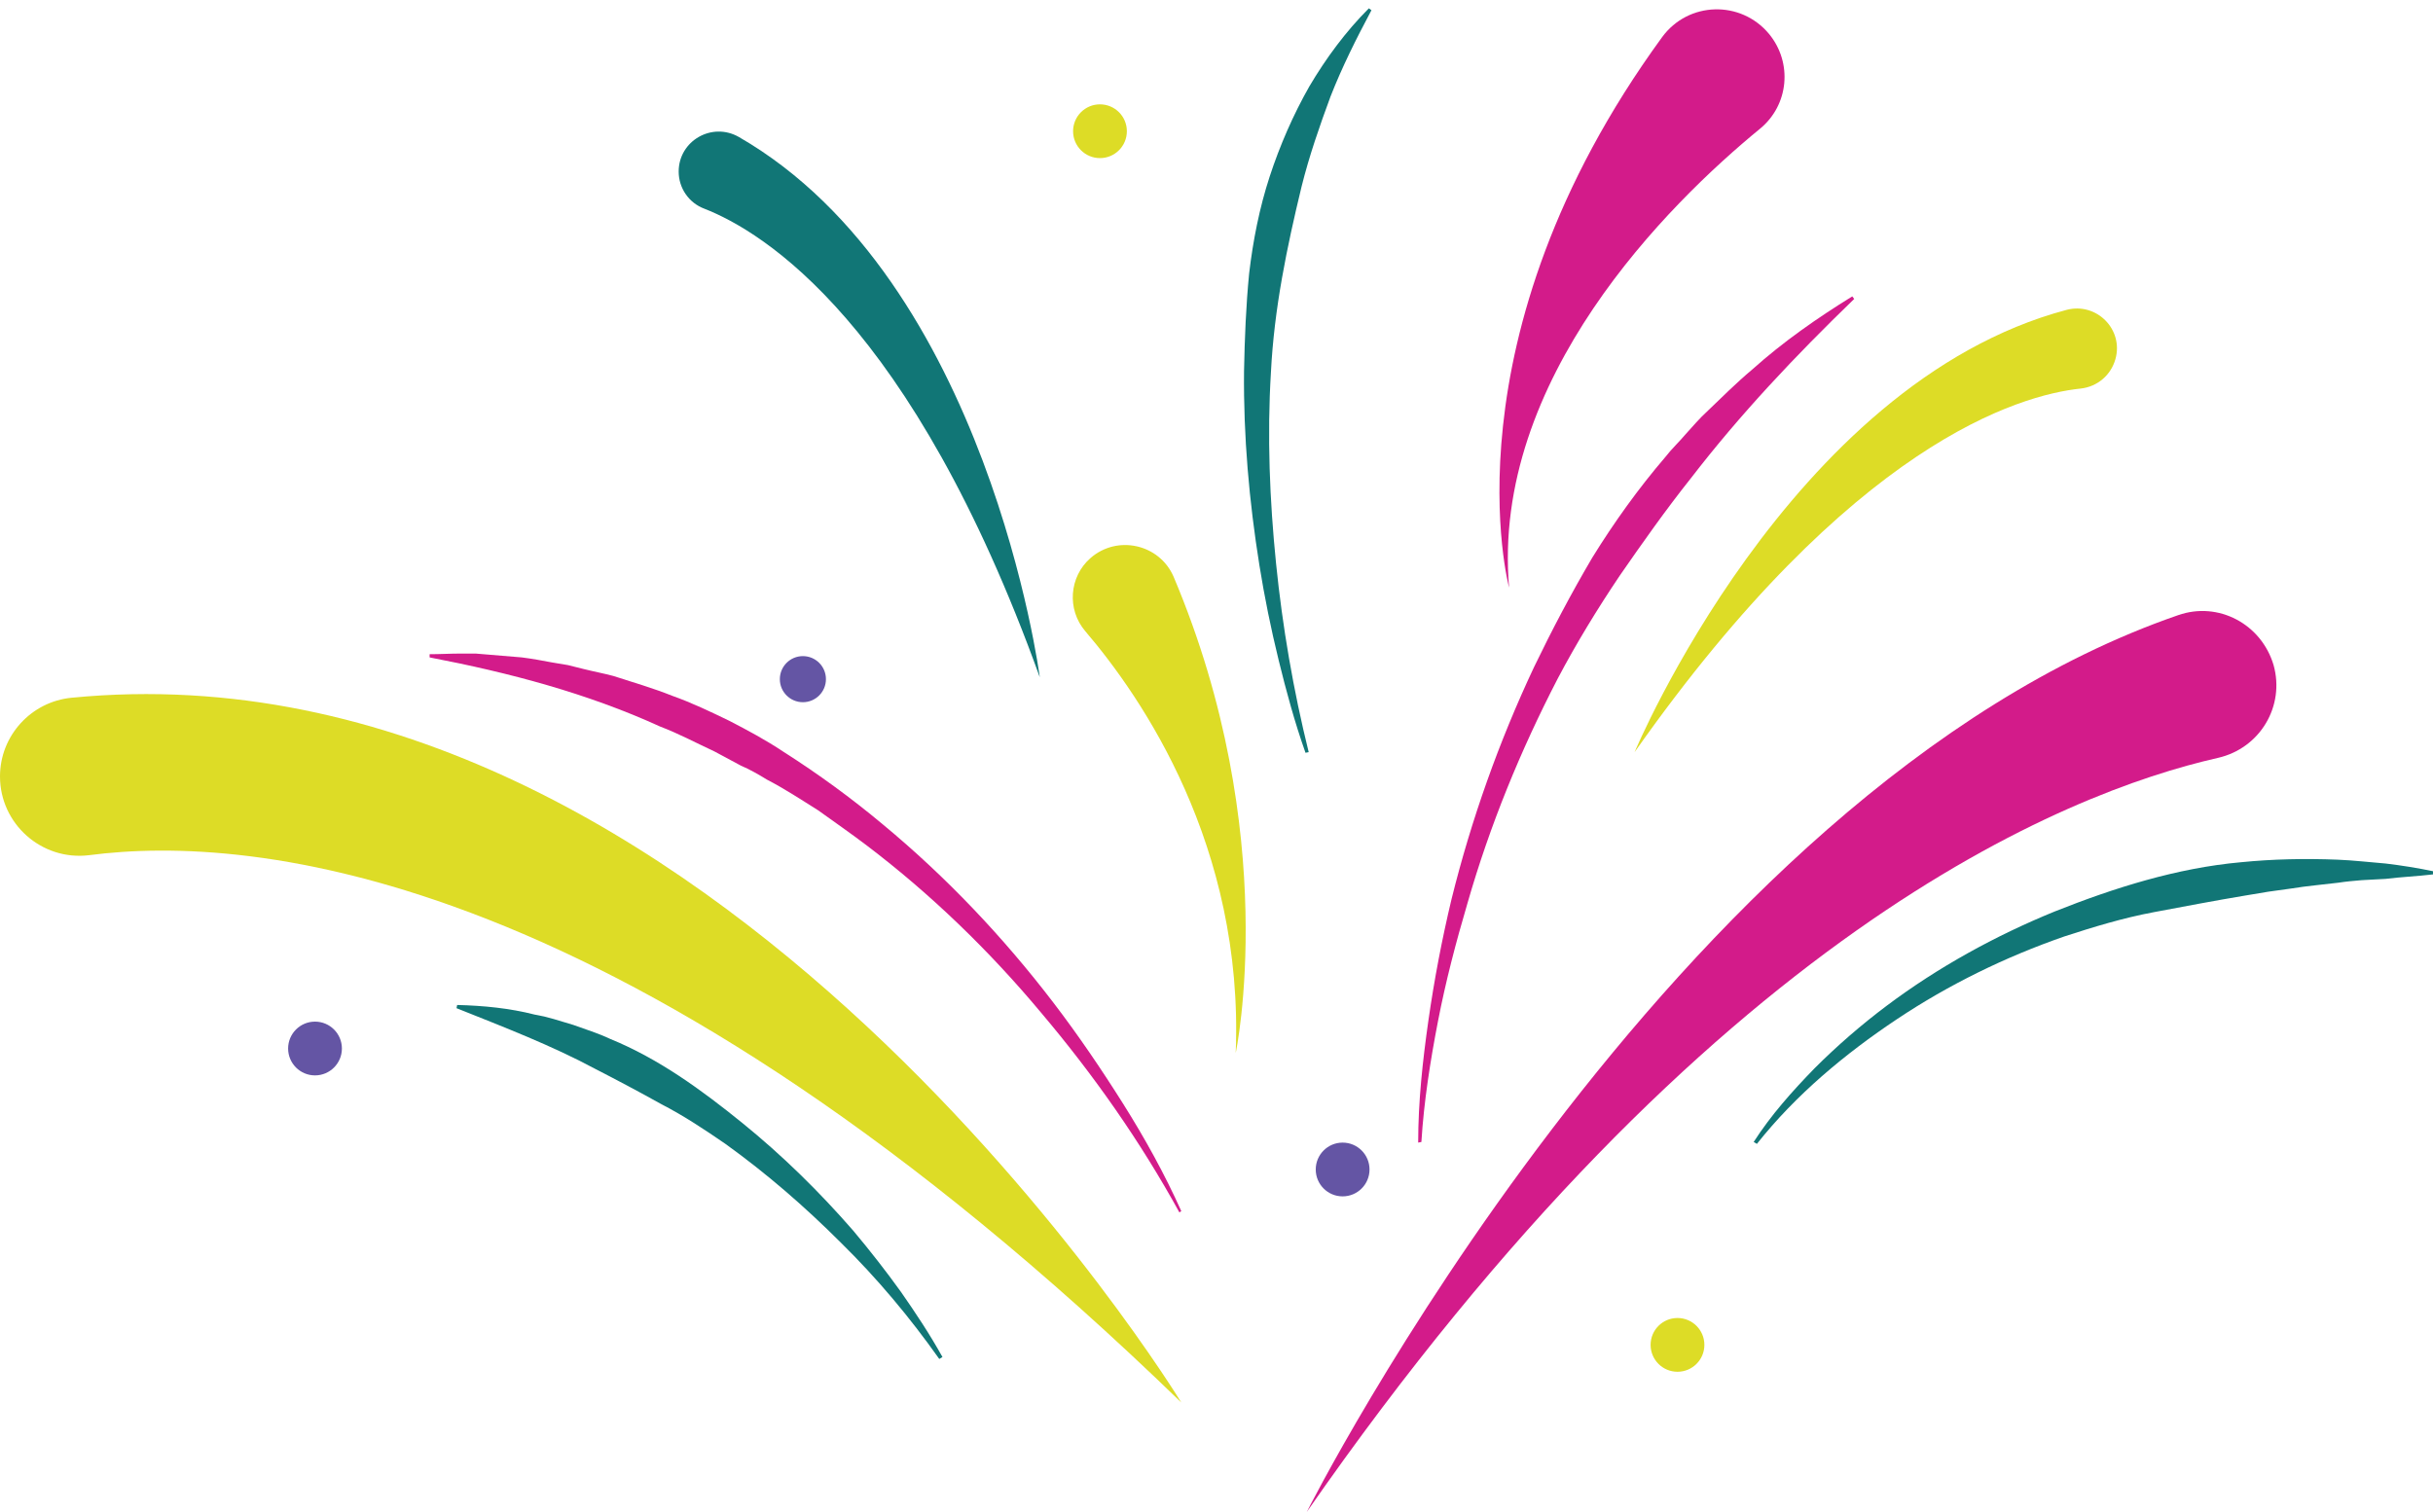
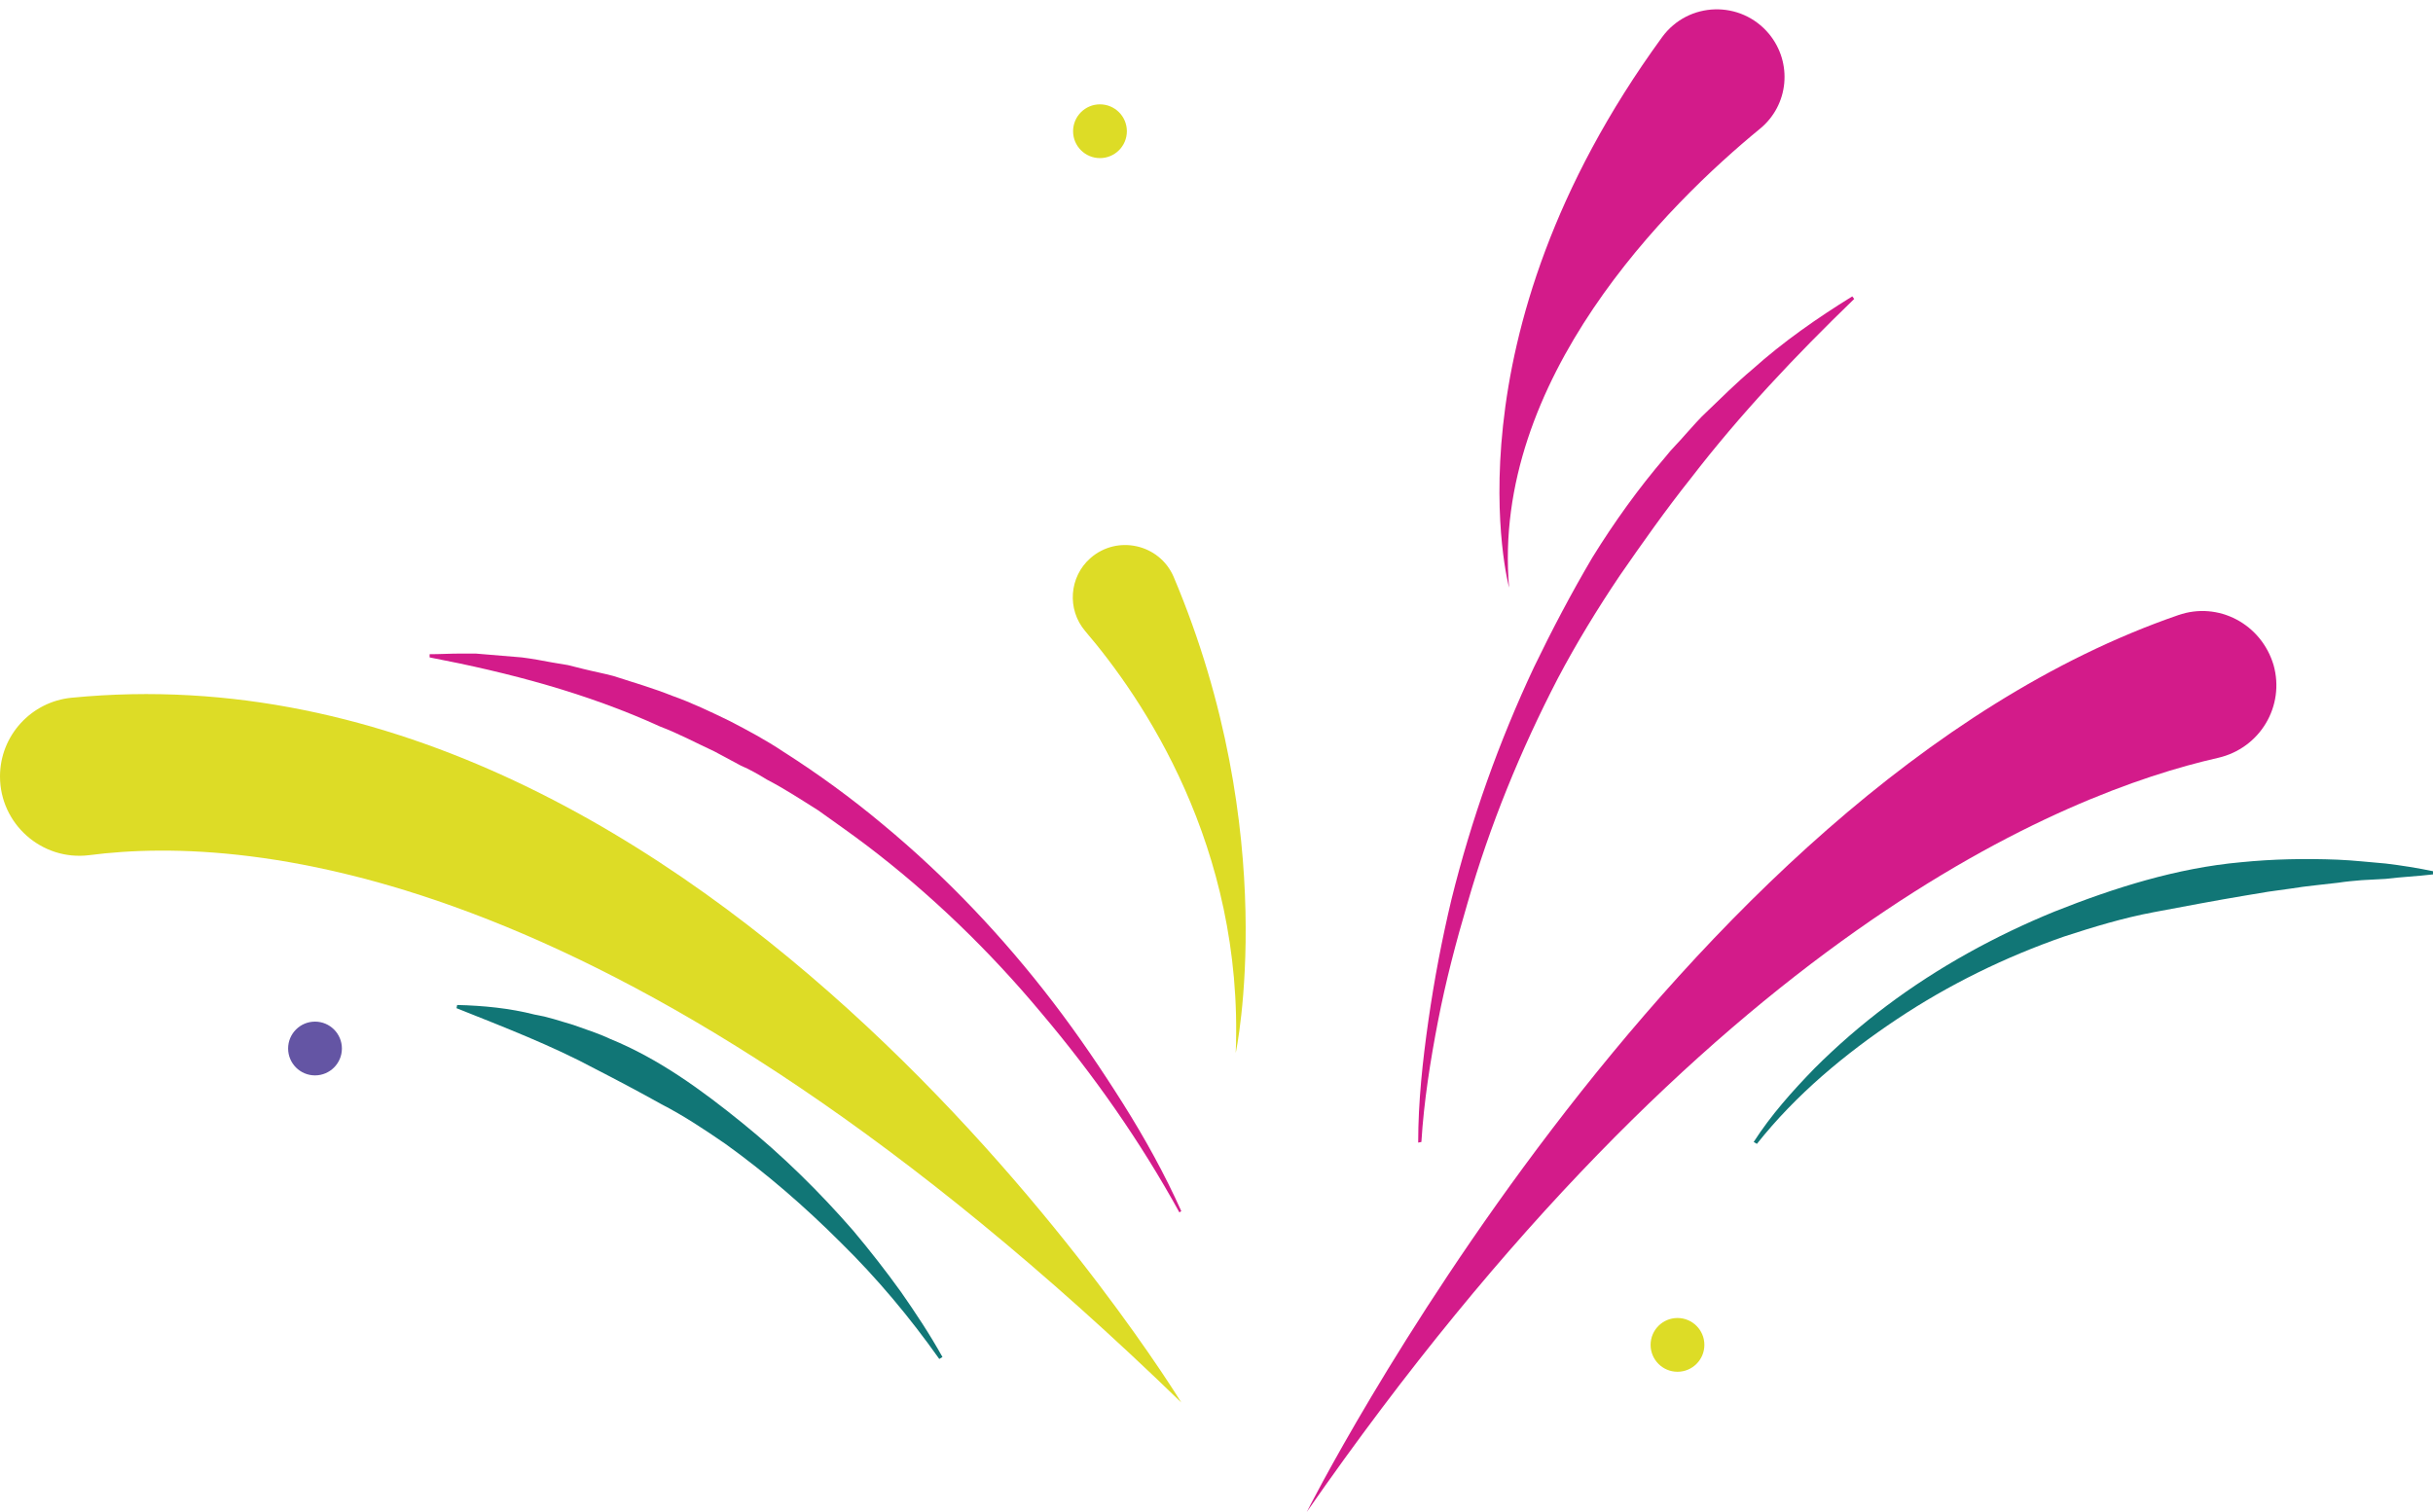
<svg xmlns="http://www.w3.org/2000/svg" height="236.2" preserveAspectRatio="xMidYMid meet" version="1.0" viewBox="55.1 127.5 380.0 236.2" width="380.0" zoomAndPan="magnify">
  <g>
    <g id="change1_1">
      <path d="M259.2,363.7c0,0,56.7-112.7,136.1-140.1c6.3-2.2,13,1.4,14.9,7.8v0c1.8,6.4-2.1,13-8.7,14.5 C377.7,251.3,322,273.3,259.2,363.7z" fill="#D31B8A" />
    </g>
    <g id="change2_1">
-       <path d="M239.6,346.6c0,0-73.1-119.9-173.3-110.1c-6.3,0.6-11.2,5.9-11.2,12.3v0c0,7.4,6.5,13.2,13.9,12.3 C94.3,257.8,153.1,262.7,239.6,346.6z" fill="#DDDC26" />
+       <path d="M239.6,346.6c0,0-73.1-119.9-173.3-110.1c-6.3,0.6-11.2,5.9-11.2,12.3c0,7.4,6.5,13.2,13.9,12.3 C94.3,257.8,153.1,262.7,239.6,346.6z" fill="#DDDC26" />
    </g>
    <g id="change2_2">
-       <path d="M310.4,245c0,0,24.1-57.6,67.5-69.1c4.7-1.2,8.9,3.1,7.6,7.7v0c-0.7,2.5-2.8,4.3-5.4,4.6 C370.5,189.2,344.4,196.7,310.4,245z" fill="#DDDC26" />
-     </g>
+       </g>
    <g id="change3_1">
-       <path d="M217.5,233.3c0,0-8.1-62-47-84.4c-4.2-2.4-9.4,0.6-9.4,5.4v0c0,2.6,1.6,4.9,4,5.8 C174.3,163.7,197.5,177.8,217.5,233.3z" fill="#117676" />
-     </g>
+       </g>
    <g id="change2_3">
      <path d="M224.6,226.1c8.8,10.3,24.8,33.5,23.5,65.9c0,0,7.3-34.2-9.7-74.4c-2.2-5.1-8.8-6.6-13-2.9l0,0 C222.1,217.6,221.7,222.7,224.6,226.1z" fill="#DDDC26" />
    </g>
    <g id="change1_2">
      <path d="M290.8,219.3c0,0-10.5-38.8,23.9-86c4.1-5.6,12.3-5.8,16.7-0.5l0,0c3.7,4.5,3.1,11.1-1.4,14.8 C315.6,159.4,288,186.8,290.8,219.3z" fill="#D31B8A" />
    </g>
    <g id="change4_1">
-       <circle cx="180.5" cy="233.6" fill="#6455A4" r="3.6" />
-     </g>
+       </g>
    <g id="change4_2">
      <circle cx="104.3" cy="291.3" fill="#6455A4" r="4.2" />
    </g>
    <g id="change4_3">
-       <circle cx="264.8" cy="310.2" fill="#6455A4" r="4.2" />
-     </g>
+       </g>
    <g id="change2_4">
      <circle cx="226.9" cy="148" fill="#DDDC26" r="4.2" />
    </g>
    <g id="change2_5">
      <circle cx="317.1" cy="337.6" fill="#DDDC26" r="4.2" />
    </g>
    <g id="change1_3">
      <path d="M276.6,306c0-6.4,0.7-12.8,1.6-19.1c0.9-6.3,2.1-12.6,3.6-18.9c3.1-12.5,7.4-24.6,12.9-36.3 c2.8-5.8,5.8-11.5,9.1-17.1c3.4-5.5,7.2-10.8,11.4-15.7c1-1.3,2.2-2.4,3.2-3.6c1.1-1.2,2.1-2.4,3.3-3.5c2.3-2.2,4.6-4.5,7.1-6.6 c4.8-4.3,10.1-8,15.6-11.4l0.3,0.4c-9.2,8.9-17.8,18-25.5,28c-3.9,4.9-7.5,10-11.1,15.2c-3.5,5.2-6.8,10.6-9.7,16.1 c-5.8,11.2-10.6,22.9-14.1,35.1c-1.8,6.1-3.4,12.2-4.6,18.4c-1.2,6.2-2.2,12.5-2.6,18.9L276.6,306z" fill="#D31B8A" />
    </g>
    <g id="change3_2">
-       <path d="M259,245.1c-1.7-4.8-3-9.6-4.2-14.5c-1.2-4.9-2.2-9.8-3-14.8c-1.6-10-2.5-20.1-2.4-30.3 c0.1-5.1,0.3-10.2,0.8-15.3c0.6-5.1,1.6-10.2,3.2-15.1c1.6-4.9,3.7-9.7,6.2-14.1c2.6-4.4,5.7-8.6,9.3-12.2l0.4,0.3 c-2.4,4.5-4.6,8.9-6.4,13.5c-1.7,4.6-3.3,9.2-4.5,14c-2.3,9.5-4.3,19.1-4.8,29.1c-0.6,9.9-0.2,19.9,0.8,29.8 c1,9.9,2.7,19.8,5.1,29.5L259,245.1z" fill="#117676" />
-     </g>
+       </g>
    <g id="change3_3">
      <path d="M329,305.9c2.7-4.2,6-7.9,9.5-11.5c3.5-3.5,7.3-6.8,11.3-9.8c8-6,16.9-10.9,26.2-14.7 c9.3-3.7,19.1-6.8,29.1-7.7c5-0.5,10-0.6,15.1-0.4c2.5,0.1,5,0.4,7.5,0.6c2.5,0.3,5,0.7,7.4,1.2l0,0.5c-2.5,0.3-5,0.4-7.4,0.7 L424,265c-1.2,0.1-2.4,0.2-3.7,0.4c-2.4,0.3-4.9,0.5-7.3,0.9l-3.6,0.5l-3.6,0.6c-4.8,0.8-9.5,1.7-14.3,2.6c-4.8,0.9-9.4,2.3-14,3.8 c-9.2,3.2-18,7.5-26.1,12.9c-8.1,5.4-15.8,11.8-21.9,19.5L329,305.9z" fill="#117676" />
    </g>
    <g id="change3_4">
      <path d="M201.8,339.8c-4.6-6.5-9.7-12.6-15.4-18.2c-5.6-5.6-11.6-10.8-18-15.4c-3.2-2.2-6.5-4.4-10-6.2 c-3.4-1.9-6.8-3.7-10.3-5.5c-6.9-3.7-14.2-6.5-21.7-9.5l0.1-0.5c4.1,0.1,8.2,0.5,12.1,1.5l1.5,0.3l1.5,0.4l3,0.9 c1.9,0.7,3.9,1.3,5.8,2.2c7.6,3.1,14.3,8,20.6,13.1c6.3,5.1,12.1,10.8,17.4,16.9c2.6,3.1,5.1,6.3,7.4,9.5c2.3,3.3,4.5,6.6,6.5,10.2 L201.8,339.8z" fill="#117676" />
    </g>
    <g id="change1_4">
      <path d="M239.3,316.9c-6.1-11.1-13.4-21.5-21.6-31.2c-8.1-9.7-17.2-18.5-27.2-26.1c-2.5-1.9-5.1-3.7-7.6-5.5 c-2.7-1.7-5.3-3.4-8-4.8c-1.3-0.8-2.7-1.6-4.1-2.2l-4.1-2.2c-2.8-1.3-5.6-2.8-8.5-3.9c-11.4-5.2-23.5-8.4-36-10.8l0-0.5 c1.6,0,3.2-0.1,4.8-0.1l2.4,0l2.4,0.2l4.8,0.4c1.6,0.2,3.2,0.5,4.8,0.8l2.4,0.4l2.4,0.6c1.6,0.4,3.2,0.7,4.7,1.1 c3.1,1,6.2,1.9,9.2,3.1c3.1,1.1,6,2.5,8.9,3.9c2.9,1.5,5.7,3,8.4,4.8c5.5,3.5,10.7,7.3,15.6,11.4c9.9,8.2,18.8,17.6,26.6,27.8 c3.9,5.1,7.5,10.4,10.9,15.8c3.4,5.4,6.5,11,9.1,16.8L239.3,316.9z" fill="#D31B8A" />
    </g>
  </g>
</svg>